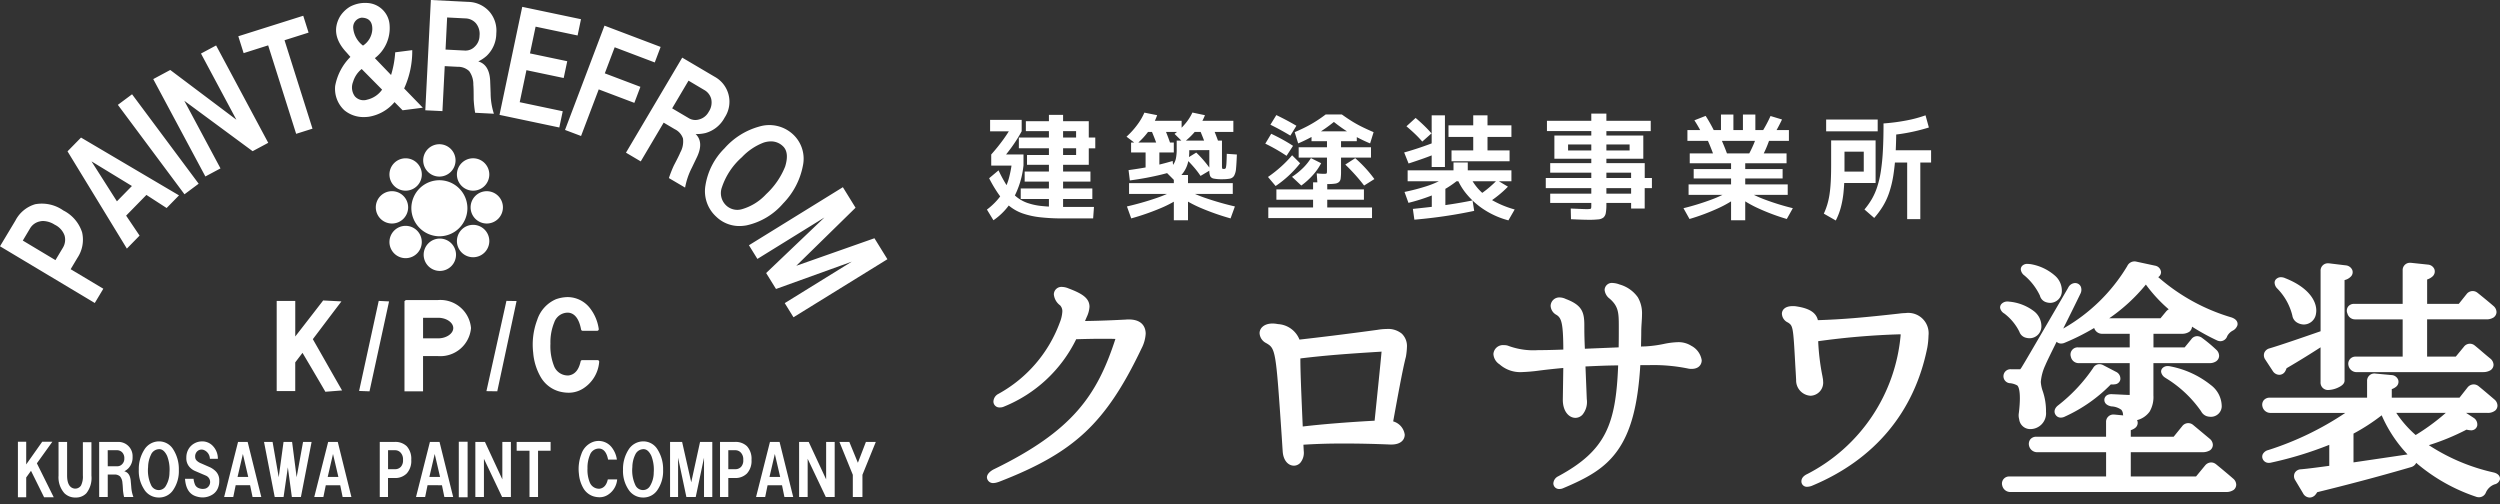
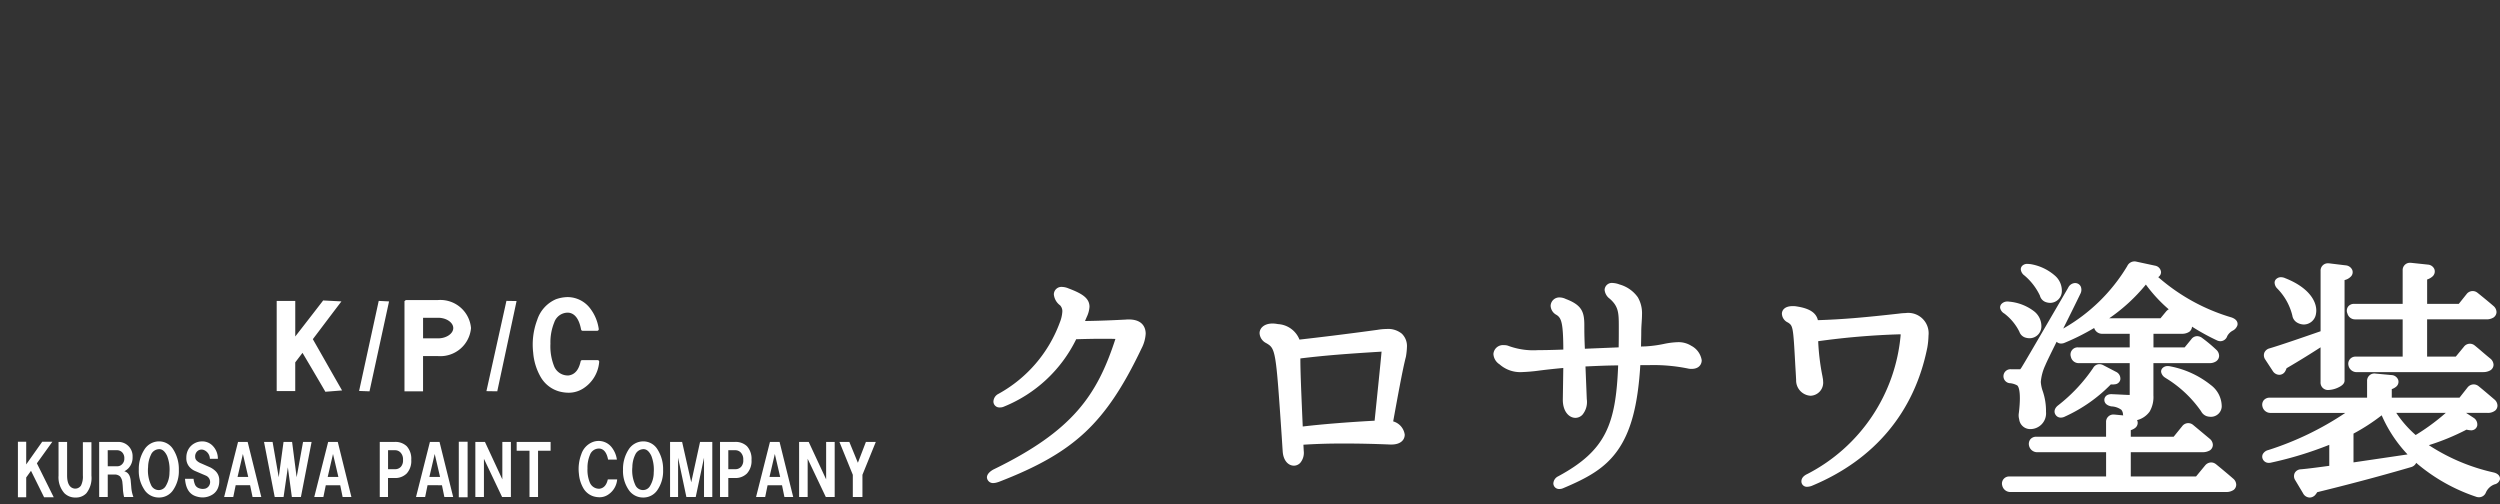
<svg xmlns="http://www.w3.org/2000/svg" id="グループ_36604" data-name="グループ 36604" width="301.49" height="60.81" viewBox="0 0 301.49 60.81">
  <rect x="0" y="0" width="301.49" height="60.81" fill="#333333" stroke="none" />
  <g id="グループ_36528" data-name="グループ 36528" transform="translate(119.02 13.571)">
    <path id="合体_55" data-name="合体 55" d="M158.711,27.949l-.928-1.553a.886.886,0,0,1-.072-.873.867.867,0,0,1,.727-.451c.91-.078,2.084-.236,3.443-.42V22.121a44.08,44.08,0,0,1-6.98,2.135,1.171,1.171,0,0,1-.3.039.777.777,0,0,1-.754-.486.7.7,0,0,1,.016-.564,1.013,1.013,0,0,1,.654-.492,36.57,36.57,0,0,0,9.295-4.482h-8.992a.986.986,0,0,1-1-.783.862.862,0,0,1,.152-.736.9.9,0,0,1,.727-.318h11.742v-1.99a.879.879,0,0,1,.9-.928.8.8,0,0,1,.123.012l1.918.178a.9.9,0,0,1,.811.582.764.764,0,0,1-.252.826l-.023.018a1.572,1.572,0,0,1-.5.268v1.035h8.166l.973-1.236a.96.96,0,0,1,.736-.369.97.97,0,0,1,.576.2l.012.012c.5.4,1.336,1.113,1.906,1.6a1,1,0,0,1,.379.744.8.8,0,0,1-.291.615l-.027.016a1.41,1.41,0,0,1-.871.252h-2.594l.889.582a.945.945,0,0,1,.453.949.714.714,0,0,1-.6.559l-.045.012h-.045a2.479,2.479,0,0,1-.6-.084,28.213,28.213,0,0,1-4.545,1.873,23.677,23.677,0,0,0,7.781,3.285c.5.107.8.4.8.756v.061l-.018.057a.841.841,0,0,1-.621.564.769.769,0,0,0-.078.027,1.836,1.836,0,0,0-.982.951.89.89,0,0,1-.834.58,1.09,1.09,0,0,1-.346-.055l-.006-.006a21.663,21.663,0,0,1-7.059-3.947c-.051-.049-.105-.094-.162-.139a.964.964,0,0,1-.648.52l-.018.006c-2.246.654-5.852,1.682-11.277,3.012a1.763,1.763,0,0,1-.3.4l-.027.023-.027.021a.9.9,0,0,1-.549.2A.929.929,0,0,1,158.711,27.949Zm6.092-7.182v3.471l6.518-.961a16.387,16.387,0,0,1-3.119-4.717A23.965,23.965,0,0,1,164.8,20.768Zm7.5.168a25.9,25.9,0,0,0,3.627-2.666h-5.969A13.244,13.244,0,0,0,172.3,20.936Zm-48.865,6.875a1,1,0,0,1-.994-.771l-.006-.023a.855.855,0,0,1,.883-1.078h11.646V23.01h-8.287a1,1,0,0,1-1-.766l-.006-.023a.916.916,0,0,1,.162-.771.9.9,0,0,1,.717-.307h8.41v-1.75a.88.88,0,0,1,.912-.928c.039,0,.078.006.117.006l1.039.1a.287.287,0,0,1-.012-.062l-.01-.033-.006-.033a.9.9,0,0,0-.2-.549,2.18,2.18,0,0,0-1.158-.408l-.039,0c-.7-.141-.85-.51-.85-.795,0-.33.264-.682.84-.682a1.241,1.241,0,0,1,.145.006c.184.006.4.018.627.027.564.029,1.207.063,1.408.063h.039V12.268h-6.127a.955.955,0,0,1-.967-.76.863.863,0,0,1,.873-1.141h6.221V8.729h-3.309a1,1,0,0,1-.979-.7A27.634,27.634,0,0,1,130,9.8a1.113,1.113,0,0,1-.457.105A.771.771,0,0,1,129,9.691c-.67,1.352-1.219,2.465-1.375,2.861l-.006.01a5.841,5.841,0,0,0-.525,1.969,4.12,4.12,0,0,0,.236,1.123,7.385,7.385,0,0,1,.391,2.492,1.9,1.9,0,0,1-1.973,2.074,1.337,1.337,0,0,1-1.264-1.186,1.756,1.756,0,0,1-.039-.76c.363-3-.184-3.314-.207-3.326l-.021-.01a2.243,2.243,0,0,0-.783-.246.845.845,0,1,1,.1-1.684h1.078a2.13,2.13,0,0,0,.207-.3c.508-.834.508-.834,5.572-9.529a.966.966,0,0,1,.838-.57.859.859,0,0,1,.264.045l.027.012a.732.732,0,0,1,.408.406,1.039,1.039,0,0,1-.045.8l-.006.01c-.553,1.152-1.324,2.705-2.08,4.215A21.194,21.194,0,0,0,137.518.564.963.963,0,0,1,138.391,0a.927.927,0,0,1,.25.033l2.23.48a.868.868,0,0,1,.721.754.7.7,0,0,1-.34.627,23.5,23.5,0,0,0,8.857,4.867l.029.012c.76.285.7.777.67.916a1.139,1.139,0,0,1-.6.676,1.6,1.6,0,0,0-.633.643.876.876,0,0,1-.814.615,1.042,1.042,0,0,1-.414-.094l-.012-.006a26.715,26.715,0,0,1-3.006-1.654.831.831,0,0,1-.3.592L145,8.488l-.033.018a1.553,1.553,0,0,1-.828.223h-3.459v1.639h3.762l.8-.979a.872.872,0,0,1,.709-.375,1.019,1.019,0,0,1,.609.225,17.82,17.82,0,0,1,1.7,1.42l.012.01a1.011,1.011,0,0,1,.324.738.8.8,0,0,1-.3.592l-.021.023a1.4,1.4,0,0,1-.84.246h-6.762v3.885a3.482,3.482,0,0,1-.453,1.955,2.688,2.688,0,0,1-1.52,1.033.885.885,0,0,1,.045.107.763.763,0,0,1-.252.816l-.018.016a1.653,1.653,0,0,1-.531.27v.793h5.17l1.029-1.27a.906.906,0,0,1,1.307-.162l.023.018,1.984,1.654a.99.99,0,0,1,.385.744.8.8,0,0,1-.295.613l-.035.029-.033.021a1.708,1.708,0,0,1-.855.219h-8.68v2.928h7.869l1.09-1.324a.961.961,0,0,1,.732-.369.928.928,0,0,1,.576.207l.018.012c.418.34,1.318,1.084,2.051,1.721a.981.981,0,0,1,.379.738.807.807,0,0,1-.289.619l-.035.023-.033.021a1.55,1.55,0,0,1-.832.225Zm11.9-20.953h6.188l.67-.811a1.07,1.07,0,0,1,.324-.27,17.655,17.655,0,0,1-2.756-2.984A21.157,21.157,0,0,1,135.344,6.857ZM68.309,26.771a1.009,1.009,0,0,1,.564-.846l.029-.016c5.74-3.1,6.947-6.248,7.221-13.369-1.437.012-2.693.072-3.818.123a.879.879,0,0,0-.123.006l.158,3.939a2.406,2.406,0,0,1-.521,1.879,1.168,1.168,0,0,1-.848.379c-.756,0-1.521-.748-1.521-2.18v-.006l.057-3.828c-1.135.1-2.051.207-2.807.3a21.172,21.172,0,0,1-2.3.2,3.757,3.757,0,0,1-2.588-.945,1.579,1.579,0,0,1-.732-1.234A1.152,1.152,0,0,1,62.363,10.1a1.313,1.313,0,0,1,.564.1,8.707,8.707,0,0,0,3.543.5c.754,0,1.727-.018,3.041-.068-.018-3.2-.219-3.816-.84-4.191a1.3,1.3,0,0,1-.691-1.09,1.046,1.046,0,0,1,1.1-1.006,1.783,1.783,0,0,1,.727.184c1.924.732,2.236,1.533,2.236,3.164,0,.643,0,1.363.066,2.84l4.074-.168c.018-.816.018-1.66.018-2.549,0-1.631-.045-2.393-1.084-3.309a1.5,1.5,0,0,1-.627-1.072.872.872,0,0,1,.979-.834,2.627,2.627,0,0,1,.822.18,4.024,4.024,0,0,1,2.2,1.537A3.8,3.8,0,0,1,79,6.371c0,.34-.023.693-.045,1.033s-.045.711-.045,1.068c0,.418-.012.82-.018,1.207-.006.2-.006.4-.012.586l.531-.016a15.019,15.019,0,0,0,2.17-.285,9.681,9.681,0,0,1,1.748-.225,2.882,2.882,0,0,1,1.621.441A2.377,2.377,0,0,1,86.2,11.92c0,.48-.318,1.041-1.219,1.041a1.658,1.658,0,0,1-.445-.045,20.777,20.777,0,0,0-4.684-.408H78.795c-.291,4.861-1.146,8.047-2.75,10.3-1.51,2.129-3.543,3.275-6.545,4.537a1.078,1.078,0,0,1-.48.1A.681.681,0,0,1,68.309,26.771Zm29.912-.242c0-.373.246-.676.732-.9a20.9,20.9,0,0,0,11.24-16.768V8.807a.217.217,0,0,0-.1-.016,90.778,90.778,0,0,0-9.848.832,27.628,27.628,0,0,0,.525,4.275v.012c.006.039.012.072.018.111a1.962,1.962,0,0,1,.051.42,1.577,1.577,0,0,1-1.521,1.76,1.851,1.851,0,0,1-1.732-1.91c-.033-.643-.066-1.219-.1-1.744-.25-4.7-.279-4.773-.883-5.176a1.215,1.215,0,0,1-.732-1.062c0-.424.336-.916,1.281-.916a2.383,2.383,0,0,1,.52.039c1.52.234,2.33.754,2.537,1.654,3.141-.1,5.713-.34,9.787-.793a6.339,6.339,0,0,1,.775-.062,2.456,2.456,0,0,1,2.779,2.717,9.517,9.517,0,0,1-.152,1.492l-.006.018c-1.564,7.729-6.365,13.463-13.887,16.594l-.035.016a1.757,1.757,0,0,1-.547.111A.651.651,0,0,1,98.221,26.529ZM0,26.049c0-.475.537-.82.771-.949l.023-.012c9.584-4.656,12.5-8.965,14.7-15.738-.465-.021-1.018-.021-1.645-.021-.838,0-1.85.021-3.084.055a16.647,16.647,0,0,1-8.7,8.121,1.1,1.1,0,0,1-.514.105A.715.715,0,0,1,.783,16.9a1.083,1.083,0,0,1,.631-.939l.006-.006a16.2,16.2,0,0,0,7.373-8.6,4.185,4.185,0,0,0,.3-1.291A1.029,1.029,0,0,0,8.826,5.3,1.859,1.859,0,0,1,8.07,3.973a.912.912,0,0,1,1.008-.895,2.164,2.164,0,0,1,.781.186c1.588.6,2.51,1.15,2.51,2.207a3.327,3.327,0,0,1-.336,1.236l-.006.016-.2.465c1.816-.023,3.65-.107,4.936-.174C16.879,7,17,7,17.1,7c1.85,0,2.045,1.2,2.045,1.717a4.354,4.354,0,0,1-.463,1.705l-.006.01c-2.27,4.768-4.314,7.8-6.824,10.162-2.533,2.363-5.668,4.168-10.486,6.02l-.021,0a1.854,1.854,0,0,1-.576.117A.733.733,0,0,1,0,26.049Zm35.67-3.113c-.045-.664-.084-1.291-.123-1.883-.7-10.334-.732-10.541-1.85-11.189l-.006-.006a1.421,1.421,0,0,1-.811-1.207c0-.559.492-1.162,1.582-1.162a3.61,3.61,0,0,1,.559.057l.1.016a2.964,2.964,0,0,1,2.57,1.867c2.135-.24,5.6-.654,9.424-1.18a6.95,6.95,0,0,1,1.09-.1,2.606,2.606,0,0,1,1.826.564,2.071,2.071,0,0,1,.621,1.615,8.4,8.4,0,0,1-.123,1.156l-.012.051c-.4,1.559-.943,4.566-1.525,7.758a1.928,1.928,0,0,1,1.393,1.6c0,.576-.426,1.191-1.615,1.191h-.135c-2.012-.084-3.857-.123-5.65-.123-1.756,0-3.264.045-4.818.145l.039.75a1.882,1.882,0,0,1-.43,1.447,1.05,1.05,0,0,1-.76.33C36.408,24.631,35.76,24.109,35.67,22.936ZM37.8,11.7c-.006,1.3.078,3.5.285,8.209,2.48-.289,5.455-.525,8.668-.7.363-3.527.766-7.445.822-8.16a.853.853,0,0,1,.027-.168H47.6C43.119,11.154,40.654,11.355,37.8,11.7ZM128.877,18.5c-.213-.3-.189-.77.324-1.156a19.693,19.693,0,0,0,4.2-4.488.868.868,0,0,1,.76-.463,1.036,1.036,0,0,1,.5.139l1.5.783a.9.9,0,0,1,.52.949.714.714,0,0,1-.654.555,1.551,1.551,0,0,1-.486.01,18.35,18.35,0,0,1-5.521,3.873,1.1,1.1,0,0,1-.514.135A.725.725,0,0,1,128.877,18.5Zm18.248.174a1.214,1.214,0,0,1-.682-.564l-.033-.057a14.1,14.1,0,0,0-4.275-4l-.033-.027a1.029,1.029,0,0,1-.5-.7.589.589,0,0,1,.174-.465.854.854,0,0,1,.631-.24,1.636,1.636,0,0,1,.352.045,11.207,11.207,0,0,1,4.852,2.252,3.231,3.231,0,0,1,1.3,2.615,1.3,1.3,0,0,1-1.314,1.207A1.76,1.76,0,0,1,147.125,18.672Zm13.705-4.113v-4.2c-1.045.676-2.432,1.549-4.1,2.521a1.937,1.937,0,0,1-.189.412l-.012.018-.016.021a.818.818,0,0,1-.66.342.947.947,0,0,1-.787-.459l-.9-1.375a.9.9,0,0,1-.123-.814.922.922,0,0,1,.643-.543c1.393-.414,3.867-1.27,6.148-2.062V1.15a.874.874,0,0,1,.91-.922.907.907,0,0,1,.123.006h.006l1.979.24a.943.943,0,0,1,.8.553.744.744,0,0,1-.145.777,1.532,1.532,0,0,1-.783.447V14.379c0,.32-.252.594-.777.834a3,3,0,0,1-1.223.295A.888.888,0,0,1,160.83,14.559Zm4.369-1.207a1,1,0,0,1-.994-.771l-.006-.021a.863.863,0,0,1,.883-1.08h5.65V6.99h-5.711a.948.948,0,0,1-.951-.709l-.033-.072-.016-.062a.852.852,0,0,1,.145-.715.889.889,0,0,1,.732-.312h5.834V1.09a.874.874,0,0,1,.906-.924.907.907,0,0,1,.123.006l2.012.213a.919.919,0,0,1,.771.52.8.8,0,0,1-.129.822l-.021.027-.018.018a1.751,1.751,0,0,1-.693.408V5.119H177.5l.938-1.174a.917.917,0,0,1,1.309-.168l.018.012c.52.418,1.273,1.027,1.9,1.57a1,1,0,0,1,.385.748.8.8,0,0,1-.3.609l-.027.029-.039.021a1.546,1.546,0,0,1-.826.223h-7.178v4.488h3.461l.967-1.174a.9.9,0,0,1,1.313-.162l.012.006c.234.191.547.453.877.738s.666.564.984.826l.01.006a1.012,1.012,0,0,1,.387.744.8.8,0,0,1-.3.615l-.033.027-.033.021a1.664,1.664,0,0,1-.861.225ZM125.256,9.193a1.1,1.1,0,0,1-.744-.705,6.244,6.244,0,0,0-1.816-2.2,1.012,1.012,0,0,1-.508-.682.617.617,0,0,1,.178-.492.975.975,0,0,1,.717-.279,1.226,1.226,0,0,1,.184.016h.006a5.782,5.782,0,0,1,3.008,1.164,2.279,2.279,0,0,1,.883,1.85,1.428,1.428,0,0,1-1.426,1.4A1.78,1.78,0,0,1,125.256,9.193ZM158,7.377a1.182,1.182,0,0,1-.57-.828l-.006-.033a7.009,7.009,0,0,0-1.793-3.225l-.012-.012a1.033,1.033,0,0,1-.33-.76.613.613,0,0,1,.258-.447.818.818,0,0,1,.508-.168,1.339,1.339,0,0,1,.475.1l.006.006c3.131,1.225,3.969,3.08,3.744,4.293a1.5,1.5,0,0,1-1.453,1.307A1.681,1.681,0,0,1,158,7.377ZM127.648,4.889l-.023-.01a1.094,1.094,0,0,1-.637-.75A7.185,7.185,0,0,0,125.121,1.7a1.042,1.042,0,0,1-.441-.721.609.609,0,0,1,.18-.457A.834.834,0,0,1,125.469.3a2.21,2.21,0,0,1,.307.023l.051,0a5.946,5.946,0,0,1,2.979,1.4,2.4,2.4,0,0,1,.822,1.928A1.419,1.419,0,0,1,128.213,5,1.668,1.668,0,0,1,127.648,4.889Z" transform="translate(0 17.954)" fill="#fff" />
-     <path id="パス_57629" data-name="パス 57629" d="M-49.518-.154v-1.12h-3.4V-2.548h3.4v-.826h-2.926V-4.592h2.926v-2.8h-3.626v-1.3h3.626v-2.73h1.708v2.73h1.568v-.77H-52.3v-1.2h7.588v1.974h.784v1.3h-.784V-5.4h-7.448V-6.58h5.922v-.812H-47.81v2.8h3.3v1.218h-3.3v.826h3.528v1.274H-47.81v1.12ZM-56.21,1.288-56.994,0a8.33,8.33,0,0,0,1.2-1.1,6.606,6.606,0,0,0,.882-1.253,6.811,6.811,0,0,0,.581-1.477,13.488,13.488,0,0,0,.343-1.785l1.4.308A10.547,10.547,0,0,1-53.8-1.365,7.736,7.736,0,0,1-56.21,1.288Zm-.266-6.594V-6.65h3.892v1.344Zm8.6,6.37A23.244,23.244,0,0,1-50.6.924,9.74,9.74,0,0,1-52.668.469a5.3,5.3,0,0,1-1.589-.875A7.018,7.018,0,0,1-55.545-1.8,15.858,15.858,0,0,1-56.728-3.78l1.134-.952a16.636,16.636,0,0,0,1.036,1.9,5.592,5.592,0,0,0,1.092,1.267,4.41,4.41,0,0,0,1.351.763,7.647,7.647,0,0,0,1.792.378q1.029.105,2.443.105h3.794l-.1,1.386Zm-7.742-6.622-.854-1.092A22.457,22.457,0,0,0-55-8.477a19.247,19.247,0,0,0,1.211-1.911l.98.952a17.939,17.939,0,0,1-1.26,1.988A22.733,22.733,0,0,1-55.622-5.558Zm-.994-3.878v-1.386h3.808v1.386ZM-34.454,1.288V-1.89h-5.4v-1.3h5.4v-.98h1.708v.98h5.4v1.3h-5.4V1.288Zm-5.138-.224L-40.11-.378a35.416,35.416,0,0,0,3.563-1.015,14.419,14.419,0,0,0,2.471-1.1l.644.9A14.24,14.24,0,0,1-35.973-.2,29.129,29.129,0,0,1-39.592,1.064Zm-.168-4.578-.154-1.246q1.036-.14,2.016-.315t1.827-.385q.847-.21,1.477-.406l.112,1.232q-.6.2-1.442.406t-1.82.392Q-38.724-3.654-39.76-3.514Zm1.9-1.316V-6.888h-1.75v-1.2h5.152v1.2H-36.2V-4.83Zm10.248,5.894A29.4,29.4,0,0,1-31.213-.2,14.747,14.747,0,0,1-33.768-1.6l.644-.9a14.419,14.419,0,0,0,2.471,1.1A35.416,35.416,0,0,0-27.09-.378ZM-38.962-7.882l-1.2-.91a9.583,9.583,0,0,0,1.274-1.4,7.276,7.276,0,0,0,.882-1.5l1.54.308a6.936,6.936,0,0,1-.98,1.855A9.259,9.259,0,0,1-38.962-7.882Zm2.548.28q-.182-.532-.4-1.085t-.441-1.071l1.5-.462q.224.518.441,1.064t.4,1.078Zm-1.568-1.764V-10.71h4.466v1.344Zm6.748,5.306a10.065,10.065,0,0,0-.812-1.064q-.462-.532-.938-.994l1.232-.756A12.325,12.325,0,0,1-30.8-5.866,12.427,12.427,0,0,1-29.988-4.8Zm-3.122.574-1.078-1.078a4.677,4.677,0,0,0,.84-.77,1.985,1.985,0,0,0,.385-.805,5.189,5.189,0,0,0,.1-1.141V-8.316h5.46v3.08A1.383,1.383,0,0,0-28.63-5a.1.1,0,0,0,.063.084.651.651,0,0,0,.161.014.289.289,0,0,0,.154-.035.315.315,0,0,0,.091-.2,3.887,3.887,0,0,0,.056-.539q.021-.378.035-1.05l1.218.084q-.042,1.078-.1,1.687a2.1,2.1,0,0,1-.238.882.769.769,0,0,1-.518.343,4.969,4.969,0,0,1-.945.07,4.69,4.69,0,0,1-.98-.077.588.588,0,0,1-.441-.308,1.706,1.706,0,0,1-.1-.679v-2.45l-2.422.014v.112a5.313,5.313,0,0,1-.2,1.547A3.5,3.5,0,0,1-33.4-4.34,3.777,3.777,0,0,1-34.356-3.486Zm1.05-4.592-1.064-1.05a7.438,7.438,0,0,0,1.288-1.225,5.96,5.96,0,0,0,.868-1.351l1.512.322a6.543,6.543,0,0,1-1.015,1.75A8.493,8.493,0,0,1-33.306-8.078Zm2.758.476q-.182-.532-.4-1.085t-.441-1.071l1.5-.462q.224.518.441,1.064t.4,1.078Zm-1.6-1.764V-10.71h4.872v1.344Zm9.086,10.388V-.252h5.4V-1.19h-4.424V-2.436h4.424V-3.29h1.708v.854h4.424V-1.19h-4.424v.938h5.4V1.022Zm.882-3.864L-23.1-3.934A15.309,15.309,0,0,0-21.5-5.2a13.519,13.519,0,0,0,1.309-1.351l.966.966A12.672,12.672,0,0,1-20.594-4.1,12.994,12.994,0,0,1-22.176-2.842Zm1.316-3.64q-.56-.378-1.19-.742t-1.372-.728l.714-1.19q.742.35,1.4.714t1.232.742ZM-19.082-2.9l-1.12-1.05a8.423,8.423,0,0,0,1.316-1.057,6.4,6.4,0,0,0,.966-1.2l1.232.616A6.944,6.944,0,0,1-17.7-4.144,8.855,8.855,0,0,1-19.082-2.9ZM-20.4-8.918q-.532-.322-1.141-.658t-1.267-.658l.714-1.162q.672.322,1.274.644t1.148.644Zm4.536,5.838q-.154,0-.448-.014t-.826-.056l-.084-1.218q.392.042.6.049t.294.007a.932.932,0,0,0,.238-.021A.119.119,0,0,0-16-4.438a2.073,2.073,0,0,0,.014-.294v-1.54H-19.4V-7.518h3.416v-.728H-17.85v-1.19h5.46v1.19h-1.9v.728h3.612v1.246h-3.612v1.694a6.1,6.1,0,0,1-.042.8.719.719,0,0,1-.2.448.9.9,0,0,1-.476.2A5.772,5.772,0,0,1-15.862-3.08Zm4.354.182q-.5-.658-1.078-1.3t-1.19-1.232l1.2-.77a15.8,15.8,0,0,1,1.26,1.232,14.753,14.753,0,0,1,1.05,1.288ZM-19.46-7.98l-.42-1.358q.756-.322,1.386-.644t1.2-.686q.574-.364,1.148-.8h1.96q.6.434,1.183.8a13.884,13.884,0,0,0,1.218.679q.637.315,1.421.651l-.42,1.358a17.8,17.8,0,0,1-2.331-1.169,18.756,18.756,0,0,1-2.037-1.421,18.068,18.068,0,0,1-2.016,1.421A18.2,18.2,0,0,1-19.46-7.98ZM-.966-5.824V-7.14H1.652V-8.764H-1.33v-1.4H1.652v-1.2H3.374v1.2H6.258v1.4H3.374V-7.14h2.66v1.316Zm-4.48,7.042-.182-1.3Q-4.48-.2-3.3-.336T-.889-.665Q.336-.854,1.568-1.106l.2,1.26Q.518.42-.707.623t-2.415.35Q-4.312,1.12-5.446,1.218ZM-3.346.1v-2.73h1.638V.1ZM-6.16-.812l-.476-1.316A25.122,25.122,0,0,0-4-2.814a11.286,11.286,0,0,0,1.918-.812A8.864,8.864,0,0,0-.63-4.62l.77.784A11.809,11.809,0,0,1-1.5-2.625a12.455,12.455,0,0,1-2.03.994A22.513,22.513,0,0,1-6.16-.812Zm.014-4.746-.532-1.33q.994-.28,1.883-.581t1.687-.609l.434,1.26q-.784.336-1.652.644T-6.146-5.558Zm-.112,2.142V-4.732h5.53v-.952H.994v.952H6.258v1.316ZM-4.494-8.2q-.42-.49-.9-.945t-1.008-.9l1.106-1.008q.56.476,1.029.931t.889.931ZM5.894,1.3A10.019,10.019,0,0,1,3.087.084a9.369,9.369,0,0,1-2.2-1.911A7.463,7.463,0,0,1-.462-4.186L.966-4.62A7.278,7.278,0,0,0,2.191-2.576a7.028,7.028,0,0,0,1.848,1.5A11.789,11.789,0,0,0,6.65-.014ZM-3.36-5.138v-6.23h1.6v6.23ZM3.416-.8l-1.19-.868a12.263,12.263,0,0,0,1.232-.9,13.506,13.506,0,0,0,1.064-.98l1.316.784A12.783,12.783,0,0,1,4.7-1.729,15.069,15.069,0,0,1,3.416-.8Zm12.11,2.03q-.266,0-.728-.014T13.44,1.162L13.412-.126q.714.028,1.183.049t.735.021a2.591,2.591,0,0,0,.406-.021q.112-.021.133-.1a1.107,1.107,0,0,0,.021-.259v-9.03H10.542V-10.71H15.89v-.868h1.82v.868h5.348v1.246H17.71V-.588A5.546,5.546,0,0,1,17.64.4a.934.934,0,0,1-.28.553,1.185,1.185,0,0,1-.651.231A11.24,11.24,0,0,1,15.526,1.232ZM20.692-.126V-.8H10.934v-1.12h9.758V-2.59H10.4V-3.808h10.29v-.644H10.934V-5.6h11.4v1.792H23.2V-2.59H22.33V-.126ZM11.438-6.132v-2.8H22.162v2.8H13.09v-.994h7.42v-.728H13.09v1.722Zm21.308,7.42V-1.778H27.622v-1.26h5.124v-.714H28.238V-4.886h4.508v-.7H27.762v-1.19H39.438v1.19H34.454v.7h4.508v1.134H34.454v.714h5.124v1.26H34.454V1.288Zm-5.012-.154-.728-1.3A30.345,30.345,0,0,0,30.366-1.2,13.254,13.254,0,0,0,32.69-2.31l.952.714A13.629,13.629,0,0,1,31.164-.147,25.738,25.738,0,0,1,27.734,1.134Zm11.732,0a25.737,25.737,0,0,1-3.43-1.281A13.63,13.63,0,0,1,33.558-1.6l.952-.714A13.856,13.856,0,0,0,36.841-1.2,29.88,29.88,0,0,0,40.194-.168ZM30.842-5.992q-.238-.714-.525-1.435t-.609-1.407L31.318-9q.322.686.616,1.407t.532,1.435Zm-1.316-2.59q-.266-.574-.574-1.134t-.63-1.05L29.68-11.3q.322.5.637,1.071T30.9-9.072Zm6.692,2.646-1.624-.238q.28-.462.5-.9t.413-.9Q35.7-8.442,35.868-9l1.638.168a15.31,15.31,0,0,1-.56,1.5A11,11,0,0,1,36.218-5.936ZM27.482-8.288v-1.3h4.046v-1.876h1.5V-9.59h1.148v-1.876h1.5V-9.59h4.046v1.3Zm10.192-.364L36.3-9.072q.35-.546.658-1.113t.546-1.1l1.386.42q-.252.532-.56,1.1T37.674-8.652Zm7.7,9.968L43.932.49a8.612,8.612,0,0,0,.406-1.064,8.789,8.789,0,0,0,.273-1.211q.105-.665.154-1.54t.049-2.051V-8.344h5.362v5.138H45.458V-4.578h3.29V-6.986H46.424v2.338a24.949,24.949,0,0,1-.112,2.527A11.55,11.55,0,0,1,45.969-.21,7.922,7.922,0,0,1,45.374,1.316Zm4.634-.308L48.832-.014a8.762,8.762,0,0,0,.9-1.274,7.848,7.848,0,0,0,.644-1.47,12.153,12.153,0,0,0,.434-1.876,24.7,24.7,0,0,0,.245-2.478q.077-1.414.077-3.276h1.54q0,2.016-.084,3.556a26.068,26.068,0,0,1-.273,2.709,12.755,12.755,0,0,1-.5,2.072,8.258,8.258,0,0,1-.756,1.638A10.22,10.22,0,0,1,50.008,1.008Zm3.976.14V-5.67H51.618V-7.154h5.25V-5.67h-1.3V1.148ZM44.212-9.436v-1.428h6.216v1.428Zm6.93.518-.014-1.47a23.768,23.768,0,0,0,2.786-.364,15.1,15.1,0,0,0,2.282-.616L56.6-9.9A22.412,22.412,0,0,1,51.142-8.918Z" transform="translate(56.994 11.704)" fill="#fff" />
  </g>
  <g id="グループ_36523" data-name="グループ 36523">
    <g id="グループ_35073" data-name="グループ 35073">
      <path id="合体_44" data-name="合体 44" d="M73.65,23.237a4.021,4.021,0,0,1-.677-2.418,4.3,4.3,0,0,1,.645-2.385A2.1,2.1,0,0,1,75.39,17.4a2,2,0,0,1,1.741.967,4.423,4.423,0,0,1,.677,2.482A4.036,4.036,0,0,1,77.1,23.3a2.025,2.025,0,0,1-1.709.87A2.065,2.065,0,0,1,73.65,23.237Zm.806-4.255A3.49,3.49,0,0,0,74.1,20.5a4.161,4.161,0,0,0,.355,2.159,1.012,1.012,0,0,0,.934.612.972.972,0,0,0,.838-.483,3.16,3.16,0,0,0,.451-1.644,4.571,4.571,0,0,0-.29-2q-.387-.805-.935-.806A1.1,1.1,0,0,0,74.456,18.983Zm-59.2,4.254a4.021,4.021,0,0,1-.677-2.417,4.3,4.3,0,0,1,.645-2.385A2.094,2.094,0,0,1,16.991,17.4a2,2,0,0,1,1.74.967,4.424,4.424,0,0,1,.677,2.482A4.036,4.036,0,0,1,18.7,23.3a2.025,2.025,0,0,1-1.708.87A2.063,2.063,0,0,1,15.251,23.237Zm.806-4.254A3.493,3.493,0,0,0,15.7,20.5a4.166,4.166,0,0,0,.355,2.16,1.012,1.012,0,0,0,.935.612.972.972,0,0,0,.838-.484,3.159,3.159,0,0,0,.451-1.644,4.567,4.567,0,0,0-.29-2q-.387-.805-.935-.806A1.1,1.1,0,0,0,16.057,18.983ZM5.61,23.656A2.886,2.886,0,0,1,4.9,21.529V17.468H5.932V21.5q0,1.386.806,1.579a.827.827,0,0,0,.87-.355A2.415,2.415,0,0,0,7.834,21.5v-4H8.866v4.029a2.96,2.96,0,0,1-.612,2.127A1.712,1.712,0,0,1,7,24.172,1.872,1.872,0,0,1,5.61,23.656Zm15.928.387q-1.257-.354-1.386-2.127h1.031a2.424,2.424,0,0,0,.193.741.811.811,0,0,0,.451.387,1.248,1.248,0,0,0,.838.032.838.838,0,0,0,0-1.547l-1.354-.58a1.961,1.961,0,0,1-.58-.419,1.566,1.566,0,0,1-.419-1.16,1.986,1.986,0,0,1,.386-1.225,1.9,1.9,0,0,1,1.45-.741,1.74,1.74,0,0,1,1.418.612,2.2,2.2,0,0,1,.548,1.483H23.15a1.161,1.161,0,0,0-.742-1.064.758.758,0,0,0-.709.1.84.84,0,0,0-.322.741.618.618,0,0,0,.193.451,1.505,1.505,0,0,0,.516.322l1.1.483a2.589,2.589,0,0,1,.677.483,1.527,1.527,0,0,1,.419,1.128,2.15,2.15,0,0,1-.194.967,1.646,1.646,0,0,1-.58.677,2.233,2.233,0,0,1-1.227.373A2.545,2.545,0,0,1,21.538,24.043Zm31.631.1v-6.7h1.063v6.7Zm-50.01,0L1.579,20.949,1,21.754V24.14H0v-6.7H1v2.74l1.934-2.74H4.158L2.288,20.046,4.319,24.14Zm66.3-.1a2.163,2.163,0,0,1-1.289-1.031,4.112,4.112,0,0,1-.516-1.709,4.978,4.978,0,0,1,.29-2.353A2.351,2.351,0,0,1,69.269,17.5a2,2,0,0,1,2.385.677,3.084,3.084,0,0,1,.58,1.418H71.171q-.226-1.192-.967-1.321a1.149,1.149,0,0,0-1.225.774,3.927,3.927,0,0,0-.29,1.612,4.028,4.028,0,0,0,.258,1.644,1.2,1.2,0,0,0,1.193.806q.774-.1,1-1.128h1.128a2.424,2.424,0,0,1-1.128,1.869,1.839,1.839,0,0,1-1.008.287A2.594,2.594,0,0,1,69.463,24.043Zm31.227.064V21.432l-1.612-3.965h1.193l1.031,2.514.967-2.514h1.193l-1.611,3.965v2.675Zm-3.257,0L95.241,19.5v4.609H94.209v-6.64h1.16l2.1,4.513V17.468H98.5v6.64Zm-4.991,0-.29-1.418h-1.74l-.29,1.418h-1.1l1.676-6.64h1.16l1.644,6.64ZM90.637,21.69h1.289l-.645-2.772Zm-5.966,2.417v-6.64h1.8a1.964,1.964,0,0,1,1.45.516,2.235,2.235,0,0,1,.548,1.644,2.232,2.232,0,0,1-.548,1.644,1.96,1.96,0,0,1-1.45.548H85.67v2.288Zm1-3.352h.87a.925.925,0,0,0,.676-.29,1.151,1.151,0,0,0,.258-.838,1.182,1.182,0,0,0-.29-.87.893.893,0,0,0-.644-.29h-.87Zm-2.929,3.352V19.369l-1,4.738H80.614l-1-4.738v4.738h-.967v-6.64H80.1l1.1,4.867,1.063-4.867H83.74v6.64Zm-21.046,0V18.532H60.147V17.468h4.094v1.064H62.726v5.576Zm-3.306,0L56.2,19.5v4.609H55.165v-6.64h1.16l2.095,4.512V17.468h1.032v6.64Zm-6.962,0-.29-1.418H49.4l-.29,1.418h-1.1l1.676-6.64h1.16l1.644,6.64ZM49.621,21.69H50.91l-.645-2.772Zm-5.983,2.417v-6.64h1.8a1.963,1.963,0,0,1,1.45.516,2.234,2.234,0,0,1,.548,1.644,2.233,2.233,0,0,1-.548,1.644,1.959,1.959,0,0,1-1.45.548h-.806v2.288Zm1-3.352h.87a.927.927,0,0,0,.676-.29,1.151,1.151,0,0,0,.258-.838,1.182,1.182,0,0,0-.29-.87.893.893,0,0,0-.644-.29h-.87Zm-5.479,3.352-.29-1.418h-1.74l-.29,1.418h-1.1l1.676-6.64h1.16l1.644,6.64Zm-1.8-2.417h1.289L38,18.918Zm-4.322,2.417-.483-3.578-.516,3.578H30.969l-1.289-6.64h1.032l.741,4.255.58-4.255h1.032l.548,4.255.773-4.255h1.031l-1.289,6.64Zm-4.74,0L28,22.689H26.261l-.29,1.418h-1.1l1.676-6.64h1.16l1.644,6.64ZM26.487,21.69h1.289l-.645-2.772ZM12.8,24.107a7.048,7.048,0,0,1-.129-.806q-.033-.677-.065-.87a1.352,1.352,0,0,0-.29-.806.969.969,0,0,0-.709-.226h-.773v2.707H9.8v-6.64h2.256a1.712,1.712,0,0,1,1.773,1.805,1.874,1.874,0,0,1-.516,1.386,2.154,2.154,0,0,1-.483.354q.677.162.773,1.128l.065.741a4.143,4.143,0,0,0,.258,1.225ZM10.834,20.4h1.193a.77.77,0,0,0,.548-.258.916.916,0,0,0,.258-.677,1,1,0,0,0-.258-.741.876.876,0,0,0-.645-.258h-1.1ZM65.249,11.37h0a3.756,3.756,0,0,1-2.232-1.78A6.975,6.975,0,0,1,62.14,6.7v0a8.414,8.414,0,0,1,.489-3.958A4.067,4.067,0,0,1,64.914.246l.006,0A4.417,4.417,0,0,1,66.31,0a3.438,3.438,0,0,1,2.742,1.419,5.286,5.286,0,0,1,.994,2.418.194.194,0,0,1-.191.228H68.107a.194.194,0,0,1-.19-.158c-.229-1.21-.71-1.889-1.427-2.016a2.031,2.031,0,0,0-.231-.014A1.729,1.729,0,0,0,64.68,3.052a6.312,6.312,0,0,0-.459,2.567,6.469,6.469,0,0,0,.405,2.62h0a1.786,1.786,0,0,0,1.686,1.214l.082,0c.759-.1,1.24-.655,1.469-1.7a.194.194,0,0,1,.189-.152h1.855a.194.194,0,0,1,.191.222,4.186,4.186,0,0,1-1.945,3.21,3.226,3.226,0,0,1-1.757.5A4.5,4.5,0,0,1,65.249,11.37Zm-28.216-.033C36.5,10.414,35.9,9.4,35.321,8.414c-.332-.56-.67-1.132-1-1.691l-.837,1.1-.039.051v3.461H31.208V.465h2.239V4.751l.919-1.184c.793-1.021,1.612-2.077,2.4-3.1L36.81.406l2.207.113L38.848.74c-.887,1.165-1.8,2.374-2.681,3.542l-.6.792q.747,1.307,1.443,2.534c.629,1.107,1.28,2.252,1.967,3.449l.116.2-2.017.159Zm4.113-.018L43.512.459l1.246.062L42.4,11.365Zm5.473.045V.464h.1V.355H50.68a3.71,3.71,0,0,1,3.962,3.381A3.71,3.71,0,0,1,50.68,7.116H48.858v4.248ZM48.86,4.976H50.68c.988,0,1.822-.568,1.822-1.241s-.835-1.241-1.822-1.241H48.86ZM56.5,11.343,58.913.457l1.224.02L57.808,11.362Z" transform="translate(2.16 35.828)" fill="#fff" stroke="rgba(0,0,0,0)" stroke-miterlimit="10" stroke-width="1" />
-       <path id="合体_40" data-name="合体 40" d="M5.772,13.326a1.951,1.951,0,1,1,1.951,1.952A1.952,1.952,0,0,1,5.772,13.326Zm-4.125-1.54A1.949,1.949,0,1,1,3.6,13.739,1.952,1.952,0,0,1,1.646,11.786Zm8.136-.11a1.953,1.953,0,1,1,1.954,1.951A1.952,1.952,0,0,1,9.782,11.676ZM4.288,7.667A3.38,3.38,0,1,1,7.667,11.1,3.405,3.405,0,0,1,4.288,7.667Zm7.145-.057a1.949,1.949,0,1,1,1.951,1.951A1.951,1.951,0,0,1,11.433,7.61ZM0,7.61A1.95,1.95,0,1,1,1.951,9.561,1.951,1.951,0,0,1,0,7.61ZM9.782,3.653A1.953,1.953,0,1,1,11.736,5.6,1.952,1.952,0,0,1,9.782,3.653Zm-8.136,0A1.952,1.952,0,1,1,3.6,5.6,1.954,1.954,0,0,1,1.646,3.653Zm4.069-1.7A1.951,1.951,0,1,1,7.667,3.9,1.951,1.951,0,0,1,5.716,1.95Z" transform="translate(45.32 17.395)" fill="#fff" />
-       <path id="合体_45" data-name="合体 45" d="M94.637,36.555l8.083-5L93.583,34.85l-1.189-1.924,7.029-6.7-8.083,5-1.021-1.65,11.329-7,1.529,2.476-7.148,7,9.426-3.32,1.564,2.529L95.69,38.261ZM0,29.7l1.859-3.1A3.931,3.931,0,0,1,4.241,24.63a4.486,4.486,0,0,1,3.394.75A4.486,4.486,0,0,1,9.9,28.018a3.941,3.941,0,0,1-.552,3.06L8.52,32.465l3.94,2.355-1.03,1.721Zm4.807-3a1.794,1.794,0,0,0-1.163.812l-.894,1.5L6.687,31.37l.9-1.5a1.864,1.864,0,0,0,.2-1.464A2.305,2.305,0,0,0,6.6,27.1a2.719,2.719,0,0,0-1.379-.447A1.69,1.69,0,0,0,4.807,26.7Zm3.335-8.449,1.629-1.661,11.816,6.97-1.493,1.526-2.438-1.579L15.21,26.005l1.623,2.408L15.3,29.981ZM14.1,24.279l1.809-1.847L11.034,19.46ZM86.362,26.12a4.145,4.145,0,0,1-1.29-3.748,8.07,8.07,0,0,1,2.3-4.483,8.637,8.637,0,0,1,4.2-2.629,4.2,4.2,0,0,1,4.014.9,4,4,0,0,1,1.245,3.8,8.9,8.9,0,0,1-2.387,4.574,8.1,8.1,0,0,1-4.385,2.638,4.844,4.844,0,0,1-.9.087A4,4,0,0,1,86.362,26.12Zm5.7-8.912a7.056,7.056,0,0,0-2.588,1.747,8.376,8.376,0,0,0-2.423,3.659,2.041,2.041,0,0,0,.54,2.178,1.963,1.963,0,0,0,1.895.431,6.355,6.355,0,0,0,2.9-1.8,9.188,9.188,0,0,0,2.3-3.338q.527-1.713-.277-2.461a2.056,2.056,0,0,0-1.436-.574A2.9,2.9,0,0,0,92.06,17.208ZM14.214,12.644l1.712-1.275,8.033,10.786L22.247,23.43Zm66.452,8.831a14.589,14.589,0,0,1,.6-1.523q.633-1.2.776-1.57a2.7,2.7,0,0,0,.322-1.688,1.936,1.936,0,0,0-.991-1.113l-1.337-.791-2.765,4.675-1.78-1.054L82.274,6.95l3.9,2.3a3.435,3.435,0,0,1,1.216,4.926,3.758,3.758,0,0,1-2.3,1.865,4.338,4.338,0,0,1-1.2.121q1,.969.183,2.736l-.646,1.346a8.51,8.51,0,0,0-.806,2.379Zm.393-8.408,2.06,1.216a1.539,1.539,0,0,0,1.207.115,1.825,1.825,0,0,0,1.136-.906,2.006,2.006,0,0,0,.313-1.543,1.746,1.746,0,0,0-.85-1.1L83.033,9.727ZM18.48,9.538l2.051-1.1,7.977,6-4.27-7.98,1.824-.977,6.286,11.742-1.883,1.009-8.239-6.079,4.365,8.154-1.824.974ZM68.138,15.67,72.9,3.093l6.77,2.565-.708,1.874L74.129,5.7,72.937,8.845l4.294,1.626L76.5,12.406,72.205,10.78,70.074,16.4Zm-35.8-10.2-2.957.938-.643-2.036L36.57,1.9l.643,2.033-2.9.918,3.373,10.665-1.971.623Zm27.9,8.384L62.98.826l7.086,1.49-.41,1.963L64.591,3.214l-.679,3.225,4.495.944-.428,2.024-4.492-.944-.811,3.86,5.188,1.092-.413,1.959Zm-18.728-.575a3.518,3.518,0,0,1-1.089-2.925,6.66,6.66,0,0,1,1.836-3.491L41.8,6.339q-2.036-2.156-.812-4.329A3.66,3.66,0,0,1,42.2.812,3.906,3.906,0,0,1,43.455.393a3.773,3.773,0,0,1,.776-.036,2.842,2.842,0,0,1,2.756,2.712,4.558,4.558,0,0,1-1.78,3.943l1.954,2.033a11.988,11.988,0,0,0,.5-2.736l2.054-.263a10.794,10.794,0,0,1-.977,4.621l2.252,2.322-2.438.31-.974-.986a5.093,5.093,0,0,1-3.1,1.765,4.75,4.75,0,0,1-.6.04A3.609,3.609,0,0,1,41.511,13.283Zm1.065-3.394a1.806,1.806,0,0,0,.221,1.733,1.4,1.4,0,0,0,1.484.4,3.028,3.028,0,0,0,1.8-1.207L43.618,8.322A3.116,3.116,0,0,0,42.576,9.889ZM42.6,3.432A2.975,2.975,0,0,0,43.777,5.5,2.486,2.486,0,0,0,44.9,3.532q.022-1.372-1.284-1.4A1.16,1.16,0,0,0,42.6,3.432ZM57.3,13.6a14.606,14.606,0,0,1-.177-1.629c0-.906-.012-1.49-.041-1.75a2.708,2.708,0,0,0-.5-1.644,1.948,1.948,0,0,0-1.4-.522l-1.55-.08L53.356,13.4l-2.066-.1L51.96,0l4.521.227A3.5,3.5,0,0,1,59.011,1.39a3.5,3.5,0,0,1,.841,2.632,3.767,3.767,0,0,1-1.174,2.724,4.317,4.317,0,0,1-1,.661c.891.26,1.372,1.042,1.434,2.337l.056,1.493a8.3,8.3,0,0,0,.392,2.479ZM53.731,5.979l2.39.121a1.546,1.546,0,0,0,1.121-.463,1.832,1.832,0,0,0,.587-1.328A2.007,2.007,0,0,0,57.388,2.8a1.744,1.744,0,0,0-1.266-.581l-2.2-.112Z" fill="#fff" />
    </g>
  </g>
</svg>